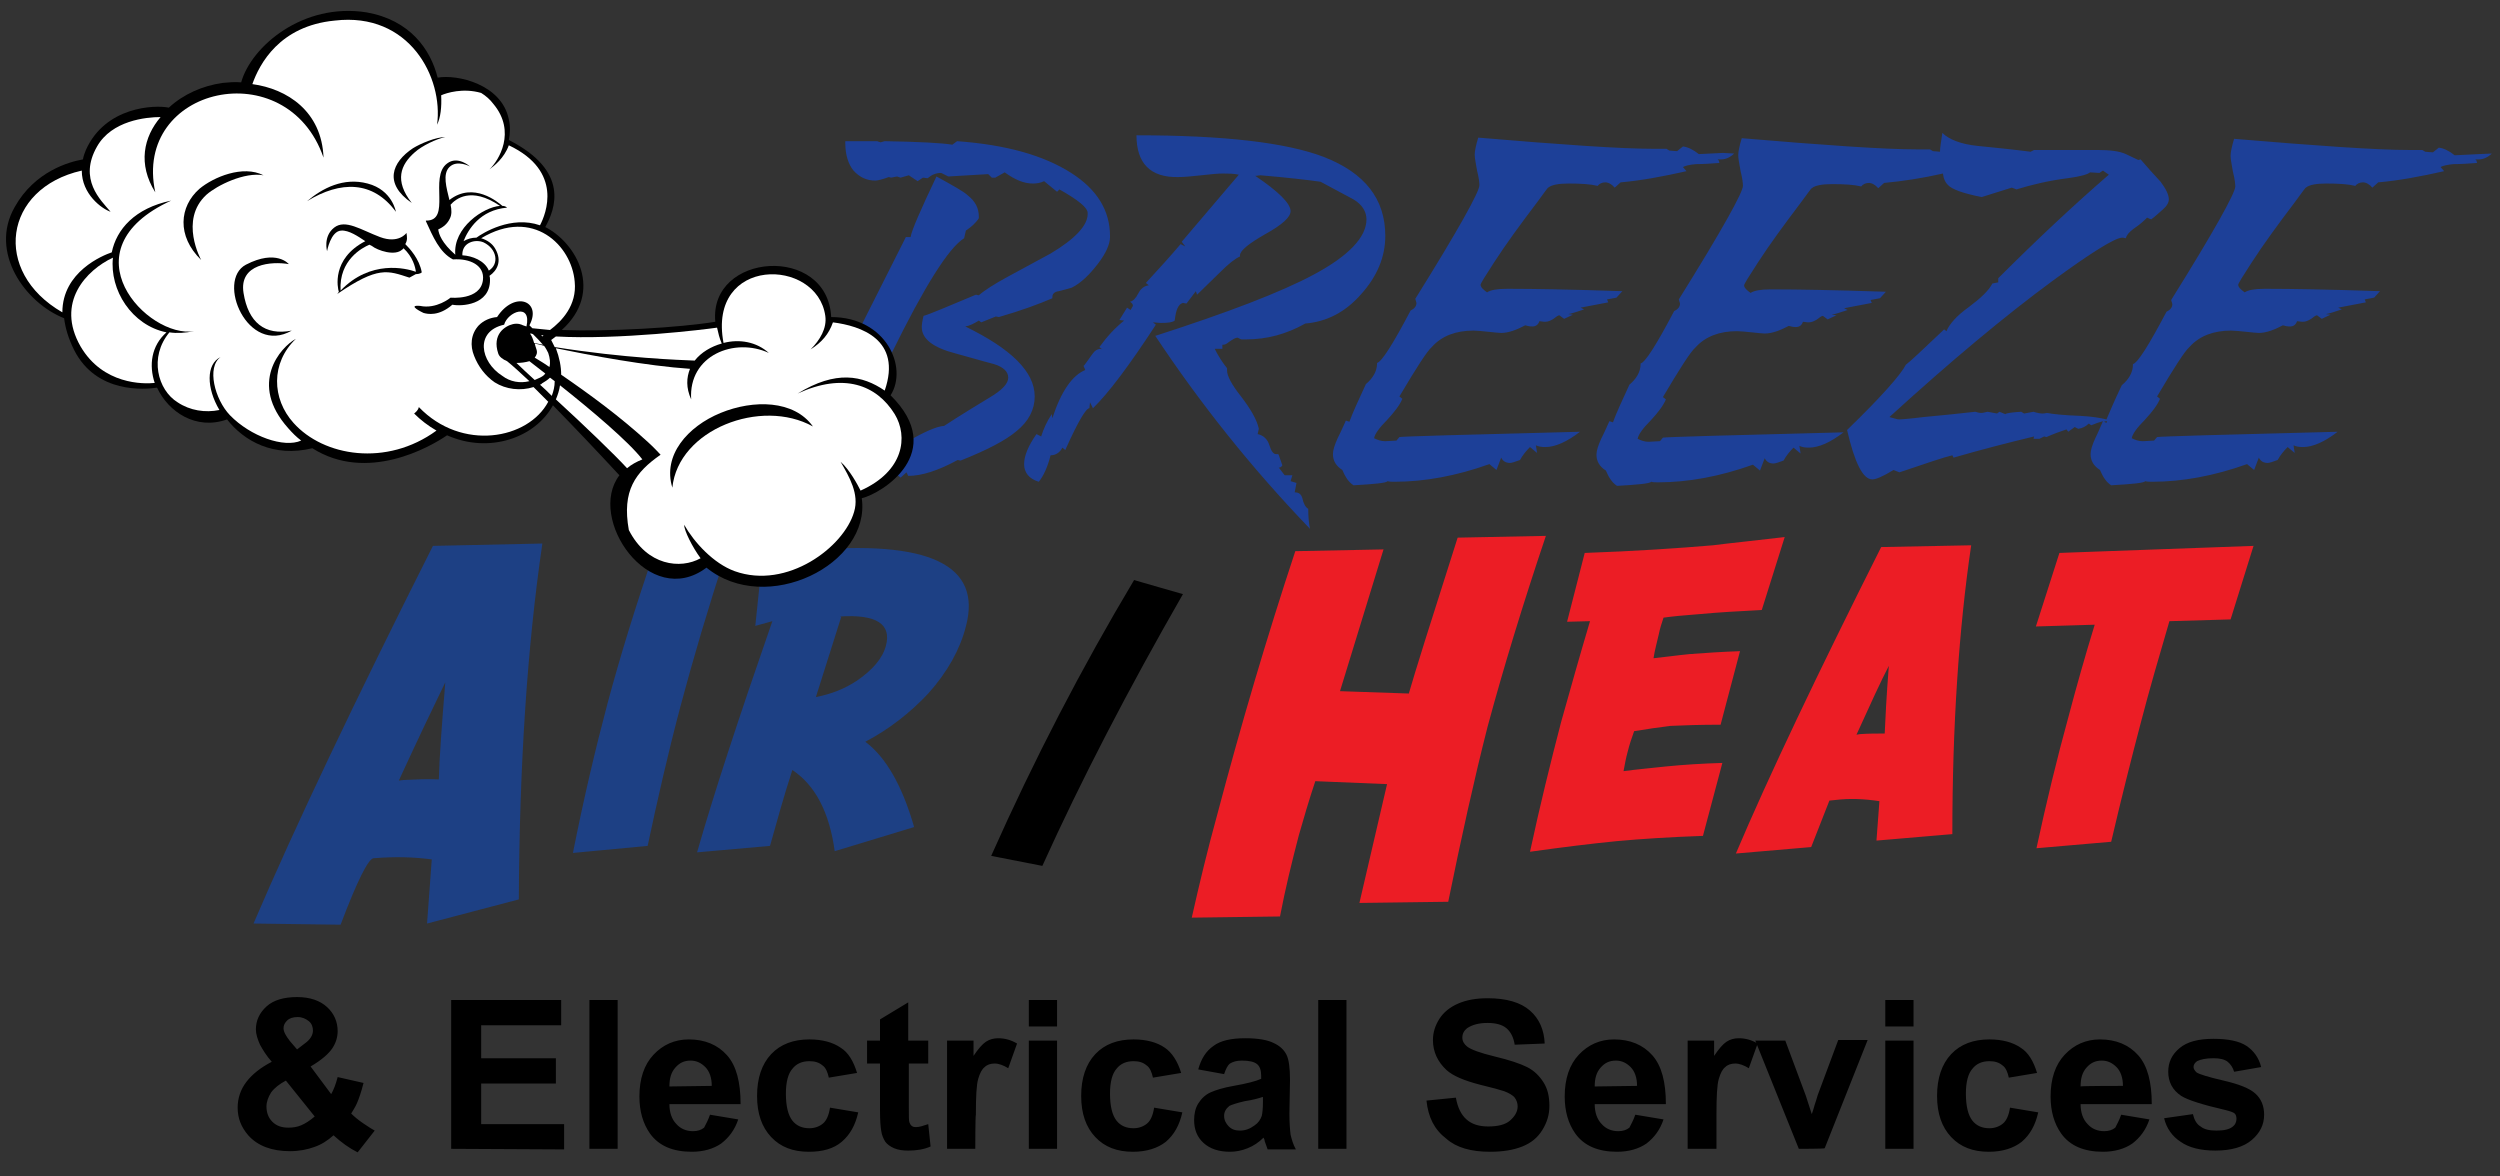
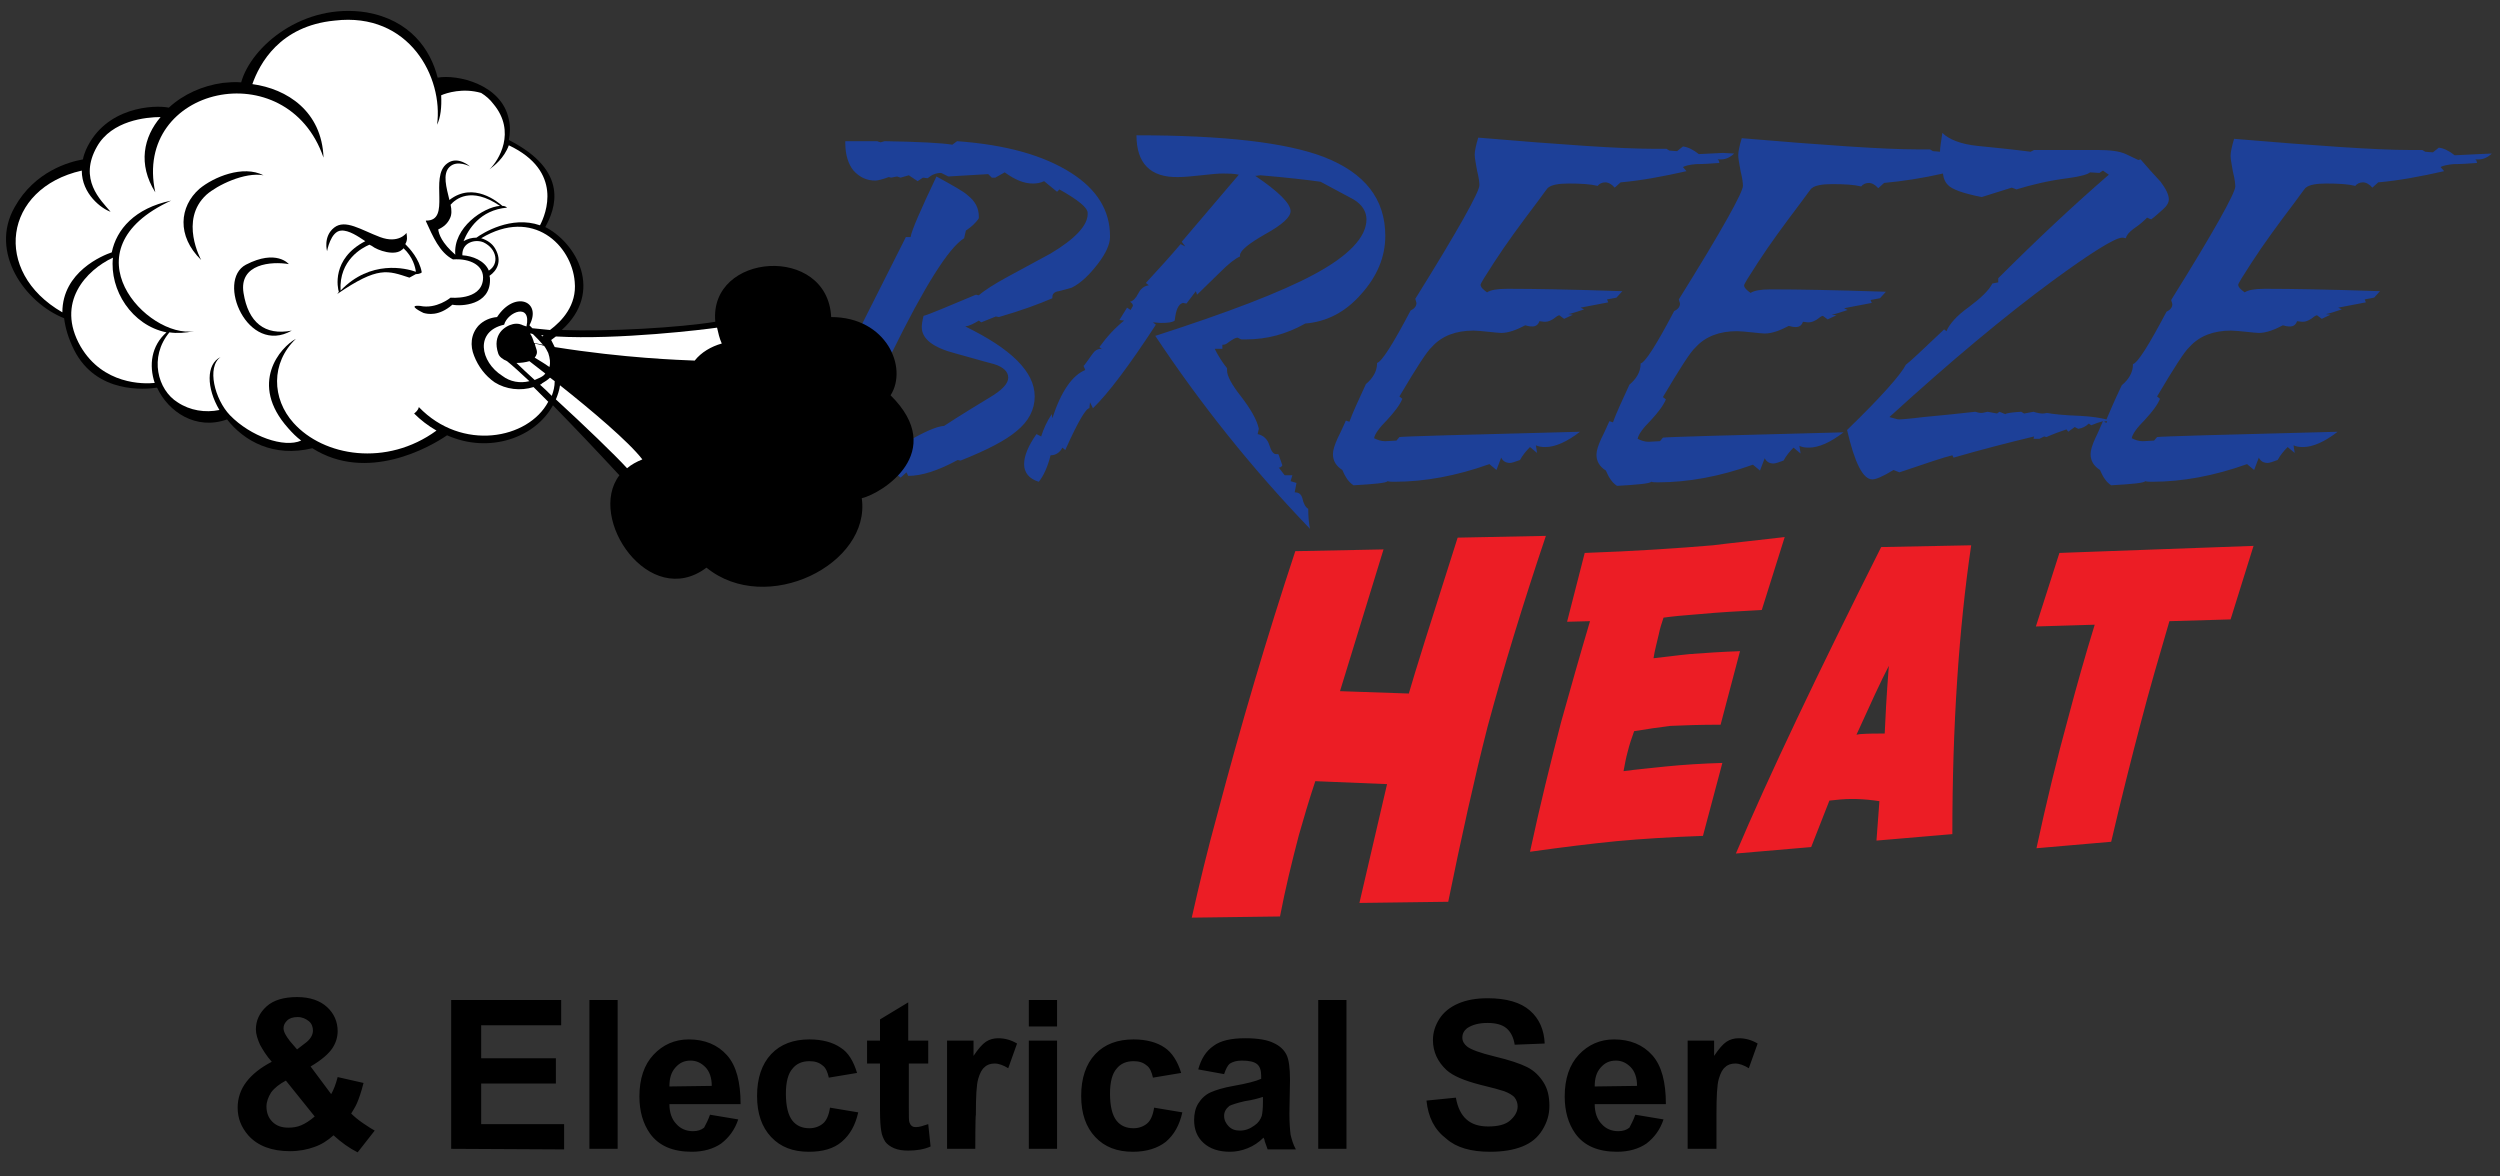
<svg xmlns="http://www.w3.org/2000/svg" version="1.1" id="Layer_1" x="0px" y="0px" viewBox="0 0 425 200" style="enable-background:new 0 0 425 200;" xml:space="preserve">
  <rect x="0" y="0" width="425" height="200" fill="#333333" stroke="none" />
  <style type="text/css">
	.st0{fill-rule:evenodd;clip-rule:evenodd;fill:#1D4098;}
	.st1{fill:#1D4084;}
	.st2{fill:#EC1D25;}
	.st3{fill-rule:evenodd;clip-rule:evenodd;}
	.st4{fill-rule:evenodd;clip-rule:evenodd;fill:#FFFFFF;}
</style>
  <g id="Logo_00000022530110725726230910000005486819754235999413_">
    <path d="M63.7,192.2l-2.9,3.7c-1.4-0.7-2.8-1.7-4.1-2.9c-1,0.9-2.1,1.6-3.3,2c-1.1,0.4-2.5,0.7-4.1,0.7c-3.1,0-5.5-0.9-7.1-2.7   c-1.2-1.4-1.8-2.9-1.8-4.7c0-1.6,0.5-3.1,1.5-4.4c1-1.3,2.4-2.4,4.3-3.4c-0.9-1-1.5-2-2-2.9c-0.4-0.9-0.7-1.8-0.7-2.6   c0-1.5,0.6-2.8,1.8-3.9c1.2-1.1,3-1.6,5.2-1.6c2.2,0,3.9,0.6,5.1,1.7c1.2,1.1,1.8,2.5,1.8,4.1c0,1-0.3,2-0.9,2.9   c-0.6,0.9-1.8,2-3.7,3.1l3.5,4.7c0.4-0.7,0.8-1.7,1.1-2.9l4.4,1c-0.4,1.6-0.8,2.7-1.1,3.4c-0.3,0.7-0.7,1.3-1,1.8   c0.5,0.5,1.2,1.1,2.1,1.7C62.7,191.6,63.3,192,63.7,192.2z M50.5,178.4l1.3-1c1-0.7,1.4-1.5,1.4-2.2c0-0.6-0.2-1.2-0.7-1.6   c-0.5-0.4-1.1-0.7-1.9-0.7c-0.8,0-1.4,0.2-1.8,0.6c-0.4,0.4-0.6,0.8-0.6,1.3c0,0.6,0.4,1.3,1.1,2.2L50.5,178.4z M48.6,183.7   c-1.1,0.6-1.9,1.2-2.5,2c-0.5,0.8-0.8,1.6-0.8,2.4c0,1,0.3,1.9,1,2.6c0.7,0.7,1.6,1,2.7,1c0.8,0,1.5-0.1,2.2-0.4   c0.7-0.3,1.5-0.8,2.3-1.5L48.6,183.7z M76.7,195.3V170h18.7v4.3H81.8v5.6h12.7v4.3H81.8v6.9h14.1v4.3L76.7,195.3z M100.2,170h4.8   v25.3h-4.8V170z M120.7,189.5l4.8,0.8c-0.6,1.8-1.6,3.1-2.9,4.1c-1.3,0.9-3,1.4-5,1.4c-3.2,0-5.6-1-7.1-3.1   c-1.2-1.7-1.8-3.8-1.8-6.3c0-3,0.8-5.4,2.4-7.1c1.6-1.7,3.6-2.6,6-2.6c2.7,0,4.9,0.9,6.5,2.7c1.6,1.8,2.3,4.6,2.3,8.3h-12.1   c0,1.4,0.4,2.6,1.2,3.4c0.7,0.8,1.7,1.2,2.8,1.2c0.8,0,1.4-0.2,1.9-0.6C120,191.1,120.4,190.4,120.7,189.5z M121,184.6   c0-1.4-0.4-2.5-1.1-3.2c-0.7-0.7-1.5-1.1-2.5-1.1c-1.1,0-1.9,0.4-2.6,1.2c-0.7,0.8-1,1.8-1,3.2L121,184.6z M145.7,182.4l-4.8,0.8   c-0.2-0.9-0.5-1.7-1.1-2.1c-0.6-0.5-1.3-0.7-2.2-0.7c-1.2,0-2.2,0.4-2.9,1.3c-0.7,0.8-1.1,2.2-1.1,4.2c0,2.2,0.4,3.7,1.1,4.6   c0.7,0.9,1.7,1.3,2.9,1.3c0.9,0,1.7-0.3,2.3-0.8c0.6-0.5,1-1.4,1.2-2.7l4.8,0.8c-0.5,2.2-1.4,3.8-2.8,5s-3.3,1.7-5.6,1.7   c-2.7,0-4.8-0.8-6.4-2.5c-1.6-1.7-2.4-4-2.4-7c0-3,0.8-5.4,2.4-7.1c1.6-1.7,3.8-2.5,6.5-2.5c2.2,0,4,0.5,5.3,1.4   C144.2,178.9,145.1,180.4,145.7,182.4z M157.8,176.9v3.9h-3.3v7.4c0,1.5,0,2.4,0.1,2.6c0.1,0.2,0.2,0.5,0.4,0.6   c0.2,0.2,0.5,0.2,0.8,0.2c0.5,0,1.1-0.2,2-0.5l0.4,3.8c-1.1,0.5-2.4,0.7-3.8,0.7c-0.9,0-1.7-0.1-2.4-0.4c-0.7-0.3-1.2-0.7-1.5-1.1   c-0.3-0.5-0.6-1.1-0.7-1.9c-0.1-0.6-0.2-1.7-0.2-3.4v-8h-2.2v-3.9h2.2v-3.6l4.8-2.9v6.5C154.5,176.9,157.8,176.9,157.8,176.9z    M165.8,195.3H161v-18.4h4.5v2.6c0.8-1.2,1.5-2,2.1-2.4c0.6-0.4,1.3-0.6,2.1-0.6c1.1,0,2.2,0.3,3.2,0.9l-1.5,4.2   c-0.8-0.5-1.6-0.8-2.3-0.8c-0.7,0-1.3,0.2-1.7,0.6c-0.5,0.4-0.8,1-1.1,2c-0.3,1-0.4,3-0.4,6.1C165.8,189.6,165.8,195.3,165.8,195.3   z M174.9,174.4V170h4.8v4.5H174.9z M174.9,195.3v-18.4h4.8v18.4H174.9z M200.8,182.4l-4.8,0.8c-0.2-0.9-0.5-1.7-1.1-2.1   c-0.6-0.5-1.3-0.7-2.2-0.7c-1.2,0-2.2,0.4-2.9,1.3c-0.7,0.8-1.1,2.2-1.1,4.2c0,2.2,0.4,3.7,1.1,4.6c0.7,0.9,1.7,1.3,2.9,1.3   c0.9,0,1.7-0.3,2.3-0.8c0.6-0.5,1-1.4,1.2-2.7l4.8,0.8c-0.5,2.2-1.4,3.8-2.8,5c-1.4,1.1-3.3,1.7-5.6,1.7c-2.7,0-4.8-0.8-6.4-2.5   c-1.6-1.7-2.4-4-2.4-7c0-3,0.8-5.4,2.4-7.1c1.6-1.7,3.8-2.5,6.5-2.5c2.2,0,4,0.5,5.3,1.4C199.2,178.9,200.2,180.4,200.8,182.4z    M208.1,182.6l-4.4-0.8c0.5-1.8,1.3-3.1,2.6-4c1.2-0.9,3-1.3,5.4-1.3c2.2,0,3.8,0.3,4.8,0.8c1.1,0.5,1.8,1.2,2.2,2   c0.4,0.8,0.6,2.2,0.6,4.3l-0.1,5.7c0,1.6,0.1,2.8,0.2,3.6c0.2,0.8,0.4,1.6,0.9,2.5h-4.8c-0.1-0.3-0.3-0.8-0.5-1.4   c0-0.2-0.1-0.4-0.2-0.6c-0.8,0.8-1.7,1.4-2.7,1.8c-1,0.4-2,0.6-3,0.6c-1.9,0-3.4-0.5-4.5-1.5c-1.1-1-1.6-2.3-1.6-3.9   c0-1,0.2-2,0.7-2.8c0.5-0.8,1.2-1.5,2.1-1.9c0.9-0.4,2.2-0.8,3.9-1.1c2.3-0.4,3.8-0.8,4.7-1.2v-0.5c0-0.9-0.2-1.6-0.7-2   c-0.5-0.4-1.3-0.6-2.6-0.6c-0.9,0-1.5,0.2-2,0.5C208.7,181.1,208.4,181.7,208.1,182.6z M214.6,186.5c-0.6,0.2-1.6,0.5-3,0.7   c-1.3,0.3-2.2,0.6-2.6,0.8c-0.6,0.5-0.9,1-0.9,1.7c0,0.7,0.3,1.3,0.8,1.8c0.5,0.5,1.1,0.7,1.9,0.7c0.9,0,1.7-0.3,2.5-0.9   c0.6-0.4,1-1,1.2-1.6c0.1-0.4,0.2-1.2,0.2-2.4V186.5z M224.1,170h4.8v25.3h-4.8V170z M242.5,187.1l5-0.5c0.3,1.7,0.9,2.9,1.8,3.7   c0.9,0.8,2.1,1.2,3.7,1.2c1.6,0,2.9-0.3,3.7-1c0.8-0.7,1.3-1.5,1.3-2.4c0-0.6-0.2-1.1-0.5-1.5c-0.3-0.4-1-0.8-1.8-1.1   c-0.6-0.2-2-0.6-4.1-1.1c-2.7-0.7-4.6-1.5-5.7-2.5c-1.5-1.4-2.3-3.1-2.3-5.1c0-1.3,0.4-2.5,1.1-3.6c0.7-1.1,1.8-2,3.2-2.6   c1.4-0.6,3-0.9,5-0.9c3.2,0,5.6,0.7,7.2,2.1c1.6,1.4,2.4,3.3,2.5,5.6l-5.1,0.2c-0.2-1.3-0.7-2.2-1.4-2.8c-0.7-0.6-1.8-0.9-3.2-0.9   c-1.5,0-2.6,0.3-3.5,0.9c-0.5,0.4-0.8,0.9-0.8,1.6c0,0.6,0.3,1.1,0.8,1.5c0.6,0.5,2.2,1.1,4.7,1.7c2.5,0.6,4.3,1.2,5.5,1.8   c1.2,0.6,2.1,1.5,2.8,2.6c0.7,1.1,1,2.4,1,4c0,1.5-0.4,2.8-1.2,4.1c-0.8,1.3-1.9,2.2-3.4,2.8c-1.5,0.6-3.3,0.9-5.5,0.9   c-3.2,0-5.7-0.7-7.4-2.2C243.8,192,242.8,189.9,242.5,187.1z M278,189.5l4.8,0.8c-0.6,1.8-1.6,3.1-2.9,4.1c-1.3,0.9-3,1.4-5,1.4   c-3.2,0-5.6-1-7.1-3.1c-1.2-1.7-1.8-3.8-1.8-6.3c0-3,0.8-5.4,2.4-7.1c1.6-1.7,3.6-2.6,6-2.6c2.7,0,4.9,0.9,6.5,2.7   c1.6,1.8,2.3,4.6,2.3,8.3h-12.1c0,1.4,0.4,2.6,1.2,3.4c0.7,0.8,1.7,1.2,2.8,1.2c0.8,0,1.4-0.2,1.9-0.6   C277.3,191.1,277.7,190.4,278,189.5z M278.3,184.6c0-1.4-0.4-2.5-1.1-3.2c-0.7-0.7-1.5-1.1-2.5-1.1c-1.1,0-1.9,0.4-2.6,1.2   c-0.7,0.8-1,1.8-1,3.2L278.3,184.6z M291.7,195.3h-4.8v-18.4h4.5v2.6c0.8-1.2,1.5-2,2.1-2.4c0.6-0.4,1.3-0.6,2.1-0.6   c1.1,0,2.2,0.3,3.2,0.9l-1.5,4.2c-0.8-0.5-1.6-0.8-2.3-0.8c-0.7,0-1.3,0.2-1.7,0.6c-0.5,0.4-0.8,1-1.1,2c-0.3,1-0.4,3-0.4,6.1   V195.3z" />
-     <path d="M305.8,195.3l-7.4-18.4h5.1l3.5,9.4l1,3.1c0.3-0.8,0.4-1.3,0.5-1.6c0.2-0.5,0.3-1,0.5-1.6l3.5-9.4h5l-7.3,18.4   C310.2,195.3,305.8,195.3,305.8,195.3z M320.5,174.4V170h4.8v4.5H320.5z M320.5,195.3v-18.4h4.8v18.4H320.5z M346.3,182.4l-4.8,0.8   c-0.2-0.9-0.5-1.7-1.1-2.1c-0.6-0.5-1.3-0.7-2.2-0.7c-1.2,0-2.2,0.4-2.9,1.3c-0.7,0.8-1.1,2.2-1.1,4.2c0,2.2,0.4,3.7,1.1,4.6   c0.7,0.9,1.7,1.3,2.9,1.3c0.9,0,1.7-0.3,2.3-0.8c0.6-0.5,1-1.4,1.2-2.7l4.8,0.8c-0.5,2.2-1.4,3.8-2.8,5c-1.4,1.1-3.3,1.7-5.6,1.7   c-2.7,0-4.8-0.8-6.4-2.5c-1.6-1.7-2.4-4-2.4-7c0-3,0.8-5.4,2.4-7.1c1.6-1.7,3.8-2.5,6.5-2.5c2.2,0,4,0.5,5.3,1.4   C344.8,178.9,345.7,180.4,346.3,182.4z M360.6,189.5l4.8,0.8c-0.6,1.8-1.6,3.1-2.9,4.1c-1.3,0.9-3,1.4-5,1.4c-3.2,0-5.6-1-7.1-3.1   c-1.2-1.7-1.8-3.8-1.8-6.3c0-3,0.8-5.4,2.4-7.1c1.6-1.7,3.6-2.6,6-2.6c2.7,0,4.9,0.9,6.5,2.7c1.6,1.8,2.3,4.6,2.3,8.3h-12.1   c0,1.4,0.4,2.6,1.2,3.4c0.7,0.8,1.7,1.2,2.8,1.2c0.8,0,1.4-0.2,1.9-0.6C359.9,191.1,360.3,190.4,360.6,189.5z M360.9,184.6   c0-1.4-0.4-2.5-1.1-3.2c-0.7-0.7-1.5-1.1-2.5-1.1c-1.1,0-1.9,0.4-2.6,1.2c-0.7,0.8-1,1.8-1,3.2   C353.6,184.6,360.9,184.6,360.9,184.6z M367.9,190.1l4.9-0.7c0.2,0.9,0.6,1.7,1.3,2.1c0.6,0.5,1.5,0.7,2.7,0.7   c1.3,0,2.2-0.2,2.8-0.7c0.4-0.3,0.6-0.8,0.6-1.3c0-0.4-0.1-0.7-0.3-0.9c-0.2-0.2-0.8-0.4-1.6-0.6c-3.9-0.9-6.4-1.7-7.5-2.4   c-1.5-1-2.2-2.4-2.2-4.1c0-1.6,0.6-2.9,1.9-4c1.3-1.1,3.2-1.6,5.8-1.6c2.5,0,4.4,0.4,5.6,1.2c1.2,0.8,2.1,2,2.5,3.6l-4.6,0.8   c-0.2-0.7-0.6-1.3-1.1-1.7c-0.5-0.4-1.3-0.6-2.4-0.6c-1.3,0-2.2,0.2-2.8,0.5c-0.4,0.3-0.6,0.6-0.6,1c0,0.3,0.2,0.6,0.5,0.9   c0.4,0.3,2,0.8,4.6,1.4c2.6,0.6,4.4,1.3,5.4,2.2c1,0.9,1.5,2.1,1.5,3.6c0,1.7-0.7,3.1-2.1,4.3c-1.4,1.2-3.5,1.8-6.2,1.8   c-2.5,0-4.5-0.5-5.9-1.5C369.3,193.2,368.3,191.8,367.9,190.1L367.9,190.1z" />
    <path class="st0" d="M188.7,40.1v0.2c0,1.2-0.7,2.8-2.1,4.6c-1.4,1.8-2.8,3.2-4.4,4c-0.3,0.1-1,0.3-2.2,0.6c-0.8,0.1-1.1,0.5-1.1,1   v0.2c-2.3,1-5.3,2.1-9.1,3.2l-0.5-0.1l-2.5,1l-0.4-0.3c-0.8,0.5-1.6,0.9-2.3,1c7.8,3.8,11.8,7.7,11.8,11.9c0,2.2-1,4.2-3.1,5.9   c-1.9,1.6-5,3.2-9.5,5l-0.5-0.1c-3.3,1.8-6.1,2.7-8.4,2.7l-0.3-0.6l-1,0.9l-1.1-0.9l-1.3,1.2l-1.5-0.7h-0.2c0.2,0-2,0.6-6.5,1.8   l-0.6-0.6c-0.8,0.4-1.8,0.6-3.1,0.6c-1,0-2.5-0.5-4.6-1.6l0.8-0.8l-0.3-0.4c2.1-4.4,4.3-8.8,6.5-13.1l-0.2-0.6l13-25.8h0.8   c0.2-1.2,1.7-4.6,4.4-10.3c2.9,1.6,4.7,2.6,5.3,3.2c1.3,1,1.9,2.2,1.9,3.6v0.3c-0.5,0.8-1.3,1.5-2.2,2.1l-0.3,1.3   c-2.6,1.6-6.7,8.1-12.3,19.5c-0.9,0-1.4,0.5-1.4,1.3l0.1,0.6c-0.6,0.6-1.3,1.7-2,3.1l0.2,0.6l-1.9,2.1c-0.3,0.7-0.9,1.6-1.9,2.6   c-1,1.1-1.6,1.9-1.8,2.6l0.2,0.7c-0.9,0.4-1.8,1.4-2.6,2.8c-0.9,1.6-1.7,2.7-2.3,3.2c0.7,0.2,1.2,0.4,1.5,0.4   c0.3,0,0.8-0.2,1.4-0.6c0.6-0.4,1.1-0.6,1.5-0.6l0.2,0.1l0.9-0.4l0.6,0.1l1.1-0.7c1.3-0.2,2.4-0.7,3.5-1.4l0.6,0.3l3.7-1.9l0.8,0.3   c3-1.7,5.1-2.7,6.5-2.8c0.3-0.2,2.9-1.9,7.7-4.8c2.2-1.3,3.2-2.4,3.2-3.4c0-1-0.8-1.8-2.4-2.3c-0.1,0-2.2-0.6-6.5-1.8   c-3.9-1-5.8-2.5-5.8-4.5c0-0.4,0.1-1.1,0.3-1.9c1.1-0.3,4.1-1.6,8.9-3.6l0.5,0.1c0.9-0.8,2.6-1.9,5-3.2c3.7-2,6.1-3.3,7.2-3.9   c4.2-2.5,6.3-4.8,6.3-6.7v-0.2c0-0.9-1.6-2.2-4.8-4l-0.4,0.4l-2.2-1.8c-0.6,0.3-1.3,0.4-1.9,0.4c-1.5,0-3-0.6-4.8-1.9l-1.6,0.9   h-0.6l-0.6-0.6l-6.8,0.4l-1.2-0.6c-0.9,0-1.6,0.3-2.3,0.9l-0.8-0.1l-0.9,0.6l-1.5-1l-1.4,0.4l-0.6-0.2l-1,0.2l-0.4-0.1   c-1.1,0.4-1.9,0.6-2.3,0.6c-1.5,0-2.7-0.6-3.7-1.7c-0.9-1.1-1.4-2.7-1.4-4.7V24h5.4l0.6,0.2l0.7-0.2c5.8,0.1,9.7,0.3,11.5,0.6   l0.8-0.6c8.3,0.6,14.7,2.4,19.4,5.4C186.5,32.2,188.7,35.8,188.7,40.1z M423.6,26.1c-0.6,0.6-1.4,1-2.2,1h-0.6l0.2,0.2l0.1,0.4   c-1.3,0.1-2.7,0.2-4,0.2c-1.1,0.1-1.9,0.3-2.2,0.5l0.6,0.7c-4,0.9-7.7,1.6-11.2,1.9l-1,0.9c-0.5-0.6-1.1-0.9-1.6-0.9   c-0.5,0-1,0.2-1.3,0.6c-1.2-0.3-2.8-0.4-4.9-0.4c-1.7,0-2.9,0.2-3.5,0.7c-0.1,0-0.7,0.9-1.9,2.5c-2.8,3.7-5.3,7.1-7.3,10.2   c-1.5,2.3-2.3,3.6-2.3,3.8c0,0.4,0.4,0.8,1.1,1.3c0.6-0.4,1.7-0.6,3.3-0.6h0.9c3.6,0,9.9,0.1,18.8,0.4l-1,1.1l-1.6,0.3l0.2,0.5   l-4.7,0.9l0.6,0.3c-1.2,0.4-2.1,0.7-2.7,0.8l0.8,0.1l-1.5,0.7l-0.8-0.6c-0.2,0-0.5,0.2-1,0.6c-0.5,0.3-0.9,0.5-1.4,0.5h-0.2   l-0.8-0.1c-0.2,0.6-0.6,0.9-1.2,0.9c-0.5,0-0.9-0.1-1.2-0.2c-1.5,0.8-2.9,1.3-4.1,1.3c-0.4,0-1.2-0.1-2.2-0.2   c-1-0.1-1.9-0.2-2.5-0.2c-3,0-5.4,0.9-7.1,2.8c-0.8,0.7-2.6,3.5-5.5,8.4l0.5,0.4c-0.4,1-1.3,2.2-2.6,3.6c-1.3,1.3-2.1,2.4-2.2,3.1   c0.6,0.3,1.2,0.5,1.8,0.5h0.2l1.8-0.1l0.5-0.6c0.5-0.1,10.7-0.4,30.7-0.9c-2.2,1.7-4.2,2.6-5.9,2.6c-0.7,0-1.2-0.1-1.6-0.3l0.2,1.3   l-1.2-1c-0.6,0.6-1.2,1.3-1.7,2.2c-0.8,0.3-1.4,0.5-1.7,0.5c-0.7,0-1.2-0.3-1.5-0.9l-0.8,2.1l-1.2-1c-5.6,2-11,3-16.1,3   c-0.5,0-0.9,0-1.2-0.1c-0.2,0.3-2.2,0.5-5.8,0.7c-0.8-0.5-1.4-1.4-1.9-2.6c-1.1-0.7-1.6-1.6-1.6-2.7c0-0.7,0.3-1.6,0.8-2.7   c0.5-1,0.9-2,1.3-2.9c-0.7,0.2-1.3,0.4-2,0.7l-0.4-0.3c-0.5,0.5-1.1,0.8-1.8,0.9l-0.6-0.3l-1.1,0.8l-0.3-0.4   c-1.2,0.4-2.3,0.8-3.4,1.3l-0.4-0.1l-0.8,0.4h-1l0.1-0.4c-4.6,1.1-9.2,2.3-13.7,3.6l-0.2-0.4c-1.3,0.3-4.3,1.3-9,2.9l-1-0.4   c-1.8,1.1-3,1.6-3.6,1.6c-1.6,0-3-2.8-4.3-8.4c5.9-5.7,9.2-9.5,10-11.1c0.7-0.5,2.8-2.5,6.5-6l0.4,0.3c0.5-1.2,1.7-2.6,3.8-4.1   c2-1.5,3.4-2.8,4-4l1-0.2v-0.7c6.6-6.6,12.8-12.4,18.8-17.6l-1-0.7l-0.6,0.4l-1.6-0.1c-0.3,0.3-1.5,0.7-3.8,1   c-3.2,0.4-6.1,1.1-8.7,1.9l-0.8-0.3l-5.1,1.6c-3.1-0.6-5.1-1.3-5.8-2.1c-0.4-0.4-0.7-1-0.8-1.9c-3.5,0.8-6.8,1.3-10,1.6l-1,0.9   c-0.5-0.6-1.1-0.9-1.6-0.9s-1,0.2-1.3,0.6c-1.2-0.3-2.8-0.4-4.9-0.4c-1.7,0-2.9,0.2-3.5,0.7c-0.1,0-0.7,0.9-1.9,2.5   c-2.8,3.7-5.3,7.1-7.3,10.2c-1.5,2.3-2.3,3.6-2.3,3.8c0,0.4,0.4,0.8,1.1,1.3c0.6-0.4,1.7-0.6,3.3-0.6h0.9c3.6,0,9.9,0.1,18.8,0.4   l-1,1.1l-1.6,0.3l0.2,0.5l-4.7,0.9l0.6,0.3c-1.2,0.4-2.1,0.7-2.7,0.8l0.8,0.1l-1.5,0.7l-0.8-0.6c-0.2,0-0.5,0.2-1,0.6   c-0.5,0.3-0.9,0.5-1.4,0.5h-0.2l-0.8-0.1c-0.2,0.6-0.6,0.9-1.2,0.9c-0.5,0-0.9-0.1-1.2-0.2c-1.5,0.8-2.9,1.3-4.1,1.3   c-0.4,0-1.2-0.1-2.2-0.2c-1-0.1-1.9-0.2-2.5-0.2c-3,0-5.4,0.9-7.1,2.8c-0.8,0.7-2.6,3.5-5.5,8.4l0.5,0.4c-0.4,1-1.3,2.2-2.6,3.6   c-1.3,1.3-2.1,2.4-2.2,3.1c0.6,0.3,1.2,0.5,1.8,0.5h0.2l1.8-0.1l0.5-0.6c0.5-0.1,10.7-0.4,30.7-0.9c-2.2,1.7-4.2,2.6-5.9,2.6   c-0.7,0-1.2-0.1-1.6-0.3l0.2,1.3l-1.2-1c-0.6,0.6-1.2,1.3-1.7,2.2c-0.8,0.3-1.4,0.5-1.7,0.5c-0.7,0-1.2-0.3-1.5-0.9l-0.8,2.1   l-1.2-1c-5.6,2-11,3-16.1,3c-0.5,0-0.9,0-1.2-0.1c-0.2,0.3-2.2,0.5-5.8,0.7c-0.8-0.5-1.4-1.4-1.9-2.6c-1.1-0.7-1.6-1.6-1.6-2.7   c0-0.7,0.3-1.6,0.8-2.7c0.8-1.6,1.2-2.6,1.4-3l0.6,0.2c0.5-1.4,1.5-3.6,2.8-6.4c1.2-1,1.9-2.2,1.9-3.5v-0.1   c0.8-0.2,2.7-3.2,5.7-8.9c0.6-0.3,1-0.7,1-1.3l-0.2-0.7c7.3-11.7,10.9-18.2,10.9-19.3c0-0.5-0.1-1.3-0.4-2.5   c-0.2-1.2-0.4-2.1-0.4-2.7c0-0.6,0.2-1.6,0.6-2.9c14.2,1.2,24.2,1.9,29.8,1.9h2.2l0.5,0.3l1.2,0.1c0-0.7,0.2-1.8,0.4-3.2   c1.1,1.1,3.1,1.9,5.9,2.2c3,0.3,6,0.6,9.1,1l0.6-0.3h10.7c2.2,0,3.8,0.2,4.9,0.7l2.1,1l0.4-0.1c1.1,1.3,2.2,2.5,3.4,3.8   c0.9,1.2,1.4,2.2,1.4,3c0,0.5-0.3,1.1-1,1.7c-0.7,0.6-1.3,1.2-2,1.7L365,37c-0.4,0.4-1.1,1.1-2.3,1.9c-0.8,0.6-1.2,1.1-1.3,1.6   l-0.5-0.1h-0.1c-1.2,0-5.1,2.4-11.8,7.3c-8.3,6.1-17.6,13.9-27.8,23.2c0.8,0.2,1.3,0.4,1.6,0.4c0.4,0,1.8-0.1,4.2-0.4   c3.2-0.3,6.2-0.6,8.8-0.9c0.3,0.1,0.7,0.2,1,0.2c0.3,0,0.6-0.1,1.1-0.2l1.6,0.3l0.4-0.3l1,0.4c0.3-0.2,1.2-0.3,2.7-0.4l0.5,0.3   l1.6-0.3c0.6,0.2,1.2,0.3,1.5,0.3c0.1,0,0.4,0,0.8-0.1c1,0.2,2.9,0.4,5.7,0.5c1.8,0.1,3.2,0.3,4.4,0.6c0.6-1.4,1.4-3.3,2.6-5.8   c1.2-1,1.9-2.2,1.9-3.5v-0.1c0.8-0.2,2.7-3.2,5.7-8.9c0.6-0.3,1-0.7,1-1.3l-0.2-0.7c7.3-11.7,10.9-18.2,10.9-19.3   c0-0.5-0.1-1.3-0.4-2.5c-0.2-1.2-0.4-2.1-0.4-2.7c0-0.6,0.2-1.6,0.6-2.9c14.2,1.2,24.2,1.9,29.8,1.9h2.2l0.5,0.3l1.3,0.1l1-0.8   c0.8,0.1,1.7,0.5,2.7,1.3l4.1-0.2L423.6,26.1L423.6,26.1z M357.7,71.7l0.4,0.2l0.1-0.3C358.1,71.6,357.9,71.6,357.7,71.7z    M294.8,26.1c-0.6,0.6-1.4,1-2.2,1h-0.6l0.2,0.2l0.1,0.4c-1.3,0.1-2.7,0.2-4,0.2c-1.1,0.1-1.9,0.3-2.2,0.5l0.6,0.7   c-4,0.9-7.7,1.6-11.2,1.9l-1,0.9c-0.5-0.6-1.1-0.9-1.6-0.9c-0.5,0-1,0.2-1.3,0.6c-1.2-0.3-2.8-0.4-4.9-0.4c-1.7,0-2.9,0.2-3.5,0.7   c-0.1,0-0.7,0.9-1.9,2.5c-2.8,3.7-5.3,7.1-7.3,10.2c-1.5,2.3-2.3,3.6-2.3,3.8c0,0.4,0.4,0.8,1.1,1.3c0.6-0.4,1.7-0.6,3.3-0.6h0.9   c3.6,0,9.9,0.1,18.8,0.4l-1,1.1l-1.6,0.3l0.2,0.5l-4.7,0.9l0.6,0.3c-1.2,0.4-2.1,0.7-2.7,0.8l0.8,0.1l-1.5,0.7l-0.8-0.6   c-0.2,0-0.5,0.2-1,0.6c-0.5,0.3-0.9,0.5-1.4,0.5h-0.2l-0.8-0.1c-0.2,0.6-0.6,0.9-1.2,0.9c-0.5,0-0.9-0.1-1.2-0.2   c-1.5,0.8-2.9,1.3-4.1,1.3c-0.4,0-1.2-0.1-2.2-0.2c-1-0.1-1.9-0.2-2.5-0.2c-3,0-5.4,0.9-7.1,2.8c-0.8,0.7-2.6,3.5-5.5,8.4l0.5,0.4   c-0.4,1-1.3,2.2-2.6,3.6c-1.3,1.3-2.1,2.4-2.2,3.1c0.6,0.3,1.2,0.5,1.8,0.5h0.2l1.8-0.1l0.5-0.6c0.5-0.1,10.7-0.4,30.7-0.9   c-2.2,1.7-4.2,2.6-5.9,2.6c-0.7,0-1.2-0.1-1.6-0.3l0.2,1.3l-1.2-1c-0.6,0.6-1.2,1.3-1.7,2.2c-0.8,0.3-1.4,0.5-1.7,0.5   c-0.7,0-1.2-0.3-1.5-0.9l-0.8,2.1l-1.2-1c-5.6,2-11,3-16.1,3c-0.5,0-0.9,0-1.2-0.1c-0.2,0.3-2.2,0.5-5.8,0.7   c-0.8-0.5-1.4-1.4-1.9-2.6c-1.1-0.7-1.6-1.6-1.6-2.7c0-0.7,0.3-1.6,0.8-2.7c0.8-1.6,1.2-2.6,1.4-3l0.6,0.2c0.5-1.4,1.5-3.6,2.8-6.4   c1.2-1,1.9-2.2,1.9-3.5v-0.1c0.8-0.2,2.7-3.2,5.7-8.9c0.6-0.3,1-0.7,1-1.3l-0.2-0.7c7.3-11.7,10.9-18.2,10.9-19.3   c0-0.5-0.1-1.3-0.4-2.5c-0.2-1.2-0.4-2.1-0.4-2.7c0-0.6,0.2-1.6,0.6-2.9c14.2,1.2,24.2,1.9,29.8,1.9h2.2l0.5,0.3l1.3,0.1l1-0.8   c0.8,0.1,1.7,0.5,2.7,1.3l4.1-0.2L294.8,26.1L294.8,26.1z M193.2,23c14.7,0,25.4,1.2,31.9,3.7c6.9,2.7,10.4,7.1,10.4,13.4   c0,3.6-1.4,6.9-4.1,9.9c-2.7,3.1-5.9,4.7-9.5,5c-3.2,1.8-6.5,2.7-10.1,2.7H211l-0.6-0.3c-0.4,0-0.8,0.3-1.3,0.6   c-0.5,0.4-0.8,0.6-1.1,0.6h-0.2v0.7h-1.3c0.6,1.2,1.3,2.3,2.1,3.3v0.4c0,0.9,0.8,2.4,2.3,4.3c1.7,2.2,2.8,4.1,3.1,5.6l-0.2,0.9   c1,0.2,1.7,0.9,2,1.9c0.3,1,0.7,1.5,1.1,1.5h0.4c0.1,0.1,0.3,0.8,0.7,1.9c-0.1,0.2-0.3,0.4-0.6,0.4l1,1.3h1.3l-0.3,1l1,0.3   l-0.3,1.6c0.7,0,1.1,0.3,1.3,1c0.2,0.9,0.5,1.5,1,1.8c0,1.3,0.1,2.4,0.3,3.4c-10.1-10.5-18.8-21.5-26.3-32.8   c12.4-4,21.3-7.4,26.9-10.4c6-3.2,9-6.4,9-9.4c0-1.3-0.7-2.5-2.2-3.4c-1.9-1-3.7-2-5.6-3c-2.1-0.3-5.5-0.7-10.2-1.1l-0.9,0.1   c4,2.7,6,4.7,6,6c0,1-1.4,2.3-4.3,3.9c-2.8,1.6-4.3,2.8-4.3,3.6v0.2c-0.9,0.4-2,1.3-3.3,2.6l-4,3.9l-0.2-0.6l-1.6,2.1l-0.6-0.1   c-0.8,0.2-1.2,1.2-1.4,3c-0.4,0.3-1.1,0.4-2.3,0.4c0.1,0-0.4,0-1.4-0.1l0.5,0.4c-4.5,6.9-8.1,11.7-10.7,14.2l-0.5-1l-0.1,1   c-0.6,0-2,2.4-4.1,7.1l-0.5-0.4c-0.4,0.8-1.1,1.3-2,1.3c-0.5,2-1.2,3.5-2,4.5c-1.7-0.5-2.5-1.6-2.5-3c0-1.4,0.7-3.1,2.1-5.1   l0.8,0.4c0.4-1.3,1-2.6,1.8-3.8l0.1,0.7c1.5-4.6,3.4-7.3,5.6-8.2l-0.3-0.7c0.2-0.1,0.6-0.8,1.5-2c0.4-0.6,0.9-0.9,1.5-0.9l0.2,0.1   l-0.5-0.4c1.3-1.8,2.7-3.3,4.2-4.5l-0.8-0.1l1.3-2.1l0.6,0.4l0.4-0.7c0-0.3-0.2-0.5-0.5-0.7c0.5-0.1,1-0.6,1.4-1.4   c0.4-0.8,1-1.3,1.8-1.4l-0.5-0.4c2.3-2.5,4.3-4.7,5.9-6.6l0.8,0.4l-0.6-0.8l9.7-11.4c-0.9-0.2-1.8-0.2-2.7-0.2   c-0.8,0-2,0.1-3.7,0.3c-1.7,0.2-3,0.3-3.9,0.3C195.6,30.2,193.2,27.8,193.2,23z" />
-     <path class="st1" d="M88.2,152.9l-15.6,4.1l0.8-10.9c-3-0.4-6.2-0.5-9.9-0.2c-0.9,0.1-2.8,3.9-5.6,11.3L43.1,157   c7.1-16.6,17.3-38,30.5-64.2l18.6-0.4C89.6,110.2,88.3,130.3,88.2,152.9z M74.6,132.5c0.1-3.7,0.5-9.2,1.1-16.5   c-1.8,3.7-4.5,9.3-7.9,16.7l0.8-0.1C70.7,132.5,72.7,132.4,74.6,132.5z M123.6,93.5c-3.2,9.8-5.8,18.6-7.9,26.5   c-2.1,7.9-3.9,15.8-5.6,23.8L97.4,145c1.8-9.1,3.8-17.6,5.9-25.5c2.1-7.8,4.7-16.3,7.9-25.6L123.6,93.5z M155.4,140.6l-13.5,4.1   c-0.9-6.6-3.3-11.2-7.2-13.8c-1.4,4.3-2.6,8.6-3.8,12.9l-12.4,1.1c2.8-9.8,7.1-22.9,12.8-39.3l-2.9,0.8l1.2-11.5   c3-0.8,5.5-1.2,7.3-1.3c21-1.9,30.1,2.4,27.3,12.9c-1,3.9-3.1,7.7-6.4,11.4c-3.1,3.3-6.7,6.1-10.7,8.2   C150.6,128.7,153.4,133.6,155.4,140.6z M150.6,109.8c1-3.7-1.6-5.4-7.8-5l0.2,0.1l-4.3,13.6c2.6-0.5,4.9-1.4,7-2.8   C148.3,113.9,150,112,150.6,109.8z" />
-     <path d="M201.1,101c-9.3,16.2-17.3,31.6-23.9,46.2l-8.7-1.7c7.3-16.4,15.4-32,24.3-46.9C192.7,98.6,201.1,101,201.1,101z" />
    <path class="st2" d="M246.2,153.3l-15.1,0.2l4.7-20.2l-12.2-0.5c-1.1,3.3-2,6.4-2.8,9.2c-1.2,4.6-2.3,9.1-3.2,13.8l-15,0.2   c1.3-5.8,2.7-11.6,4.3-17.4c4.1-15.5,8.5-30.4,13.3-44.9l15-0.3l-7.4,24.1l11.7,0.4c1-3.5,3.8-12.4,8.3-26.5l15-0.3   c-3.9,11.6-7.2,22.4-9.9,32.4C250.6,132.5,248.4,142.5,246.2,153.3z M303.4,91.3l-3.9,12.4c-3.9,0.2-7.4,0.4-10.6,0.7   c-2.7,0.2-4.7,0.4-6.1,0.6c-0.3,0.9-0.6,1.8-0.8,2.8c-0.3,1.4-0.7,2.7-0.9,4.1c2-0.2,4-0.5,6.1-0.7c2.7-0.2,5.5-0.4,8.6-0.5   l-3.3,12.5c-3.4,0-6.3,0.1-8.5,0.2c-1.7,0.2-3.8,0.5-6.2,0.9c-0.4,1.1-0.8,2.3-1.1,3.5c-0.3,1.1-0.5,2.2-0.7,3.3   c2.1-0.3,4.5-0.5,7.2-0.8c3-0.3,6.2-0.5,9.6-0.6l-3.3,12.4c-5.6,0.2-10.4,0.5-14.7,0.9c-4.1,0.4-9,1-14.7,1.8   c1.7-7.9,3.5-15.2,5.3-22.1c1.6-5.7,3.2-11.4,4.9-17.1l-3.9,0.1l3-11.7c8.6-0.3,15.9-0.8,21.8-1.3   C294.3,92.3,298.4,91.9,303.4,91.3z M331.9,141.8l-12.9,1.1l0.5-6.7c-2.6-0.4-5.1-0.5-7.5-0.2l-1,0.1l-3.1,7.9l-12.8,1.1   c5.6-13.2,13.9-30.6,24.7-52.1l15.3-0.3C333,107,331.9,123.4,331.9,141.8z M320.4,124.7c0.1-2.5,0.3-6.3,0.7-11.5   c-1.3,2.5-3.1,6.4-5.5,11.7l0.6-0.1C317.6,124.7,319,124.7,320.4,124.7z M383.1,92.8l-3.9,12.5l-10.4,0.3   c-1.7,5.8-3.4,11.6-4.9,17.4c-1.5,5.7-3.2,12.4-5,20.1l-12.7,1.1c1.7-7.9,3.5-15.3,5.4-22.2c1.4-5.3,2.9-10.6,4.5-15.8l-10,0.3   l4-12.5C350,94,383.1,92.8,383.1,92.8z" />
    <path class="st3" d="M10.9,54.1c0.2,1.6,0.7,3.4,1.7,5.4c3.8,7.5,12.1,6.7,14.1,6.4c1.9,4.1,6.6,7.3,11.9,5.4   c2.9,3.7,7.9,6.5,14.5,4.9c9.3,5.9,20-0.2,22.9-2.2c7.2,3.2,15,0.4,18-5.1c3.8,3.9,7.6,7.9,11.3,11.9c-5.6,7.3,5.1,23,14.8,15.7   c10.2,8.3,28-0.6,26.4-11.8c3.4-0.8,14.7-7.8,4.9-17.5c3-4.7-0.7-13.3-10.1-13.3c-0.6-12.4-20.8-11-19.7,0.8   c-6.1,1-18.2,1.7-26.1,1.4c7.2-6.5,2.5-14.8-2.8-17.5c1.7-3.1,4.2-9.5-6.2-14.8c0.2-1,0.3-2.2,0-3.5c-1.2-6-8.8-7.7-12.1-7.1   c-1.2-4.8-4.7-9.8-12.1-11.1C51.5,0.4,42.7,7.9,41,14c-1.1-0.1-2.1,0-3.2,0.1c-3.4,0.5-6.6,1.9-9.1,4.2c-2.4-0.5-10.8-0.2-14.1,7.2   c-0.2,0.5-0.4,1-0.5,1.6c-2.3,0.4-8.2,2-11.6,8.1C-1.9,42.9,4.3,51.5,10.9,54.1z" />
-     <path class="st4" d="M110.2,75.2c-4.8-4.4-10-8.2-14.8-11.5c0-1.4-0.3-2.9-0.9-4.5c5.8,1.2,15.4,3,22.8,3.5   c-0.6,1.5-0.7,3.2,0.2,5.2c-0.5-7.5,7.4-10.6,13.2-7.9c-2.1-1.9-5-2.4-7.7-1.7c-2.8-14.8,15.9-14.6,17.3-4.6   c0.3,2.1-0.9,4.1-2.5,5.7c1.9-1.2,3.1-2.6,3.8-4.6c4.7,0.6,11.8,2.9,8.8,11.6c-3.8-2.6-8.3-3.5-14.8,0.5c7.8-3.6,13.4-1.5,16.5,3.5   c2.3,3.8,1.6,9.7-5.8,13c-0.5-1-1.9-3.6-3.4-4.9c1.5,2.6,3.2,5.5,2.3,8.5c-1.7,6-11.4,13.3-20.3,10.1c-3.6-1.3-6.9-4.9-8.6-7.9   c0,1,1.4,3.8,2.8,5.7c-3.4,1.9-9.1,1.3-12.2-4.8c-1.2-6.7,1.1-9.8,5.4-12.8l0,0h0l0,0C111.9,76.9,111.3,76.2,110.2,75.2L110.2,75.2   L110.2,75.2z" />
    <path class="st3" d="M114.3,82.9c-1.7-5.5,2.6-10.4,8.2-12.7c5.6-2.3,12.5-2.2,15.7,2.3C129.4,67.6,115.3,73,114.3,82.9z" />
    <path class="st4" d="M106.6,79.6c0.7-0.6,1.6-1.1,2.6-1.5c-2.3-3-8.7-8.4-14-12.6c-0.1,0.8-0.4,1.7-0.7,2.4   C99.3,72.3,104.6,77.4,106.6,79.6z M75,16.2c0.9-0.4,3.7-1.3,6.8-0.4c0.8,0.5,1.5,1.1,2.1,1.9c3.9,4.7,0.9,9.6-0.7,11.1   c0.8-0.6,2.5-1.9,3.3-4.1c9.3,4.4,6.3,11.7,5.3,13.6c-4.9-1.7-9.7,1.3-10.8,2.1c-0.8,0-1.5,0.2-2.2,0.6c0.8-2,2.8-5.3,7.4-5.7   C86,35.1,85.7,35,85.4,35c-0.7-0.6-4.9-4.2-9-1c-0.5-2.1-1.2-4.4,0-5.6c1.3-1.3,3.5-0.1,3.5-0.1s-2.1-1.9-3.9-0.5   c-3.1,2.3,0.8,9.8-3.6,9.7l0,0l0,0h0l0,0.1c1.2,2.6,2.3,5.3,4.6,6.5c2.9-0.2,5.4,1,5.1,3.5c-0.4,3.5-5.5,3-5.5,3s-2.4,2-5.2,1.4   c-2.4-0.2,0.6,1.2,0.6,1.2c0.7,0.2,2.6,0.6,4.9-1.4c1.5,0.3,6.4,0.1,6.4-4.2c0-0.2,0-0.5-0.1-0.7c1.3-0.9,2.2-2.5,1-4.6   c-0.5-0.9-1.4-1.5-2.4-1.8c8.8-5.3,15.4,1.2,15.9,7.4c0.4,4-2.2,6.7-4.2,8.2c-1-0.1-2-0.2-3-0.3c-0.2-0.2-0.3-0.3-0.5-0.5   c2.2-4.1-2.5-6-5.5-1.4c-1.2,0.1-2.3,0.6-3.1,1.4c-1.4,1.5-1.5,3.5-0.8,5.2c0.7,1.8,1.9,3.4,3.5,4.5c1.9,1.2,4.4,1.5,6.6,0.8   c0.8,0.8,1.6,1.6,2.5,2.5c-3.4,6.4-14.7,8.5-22,0.9c-0.1,0.6-0.8,1.1-0.8,1.1c1.1,1.1,2.4,2.1,3.8,2.9c-8.5,6.2-19.2,4.4-24.3-1.3   c-3.7-4.1-3.9-10.2,0.4-14.3c-2.6,1.4-8.1,7.6-1.3,15.2c0.7,0.8,1.4,1.5,2.2,2.1c-2.9,1.3-8.6-0.7-12.1-4.3c-2.6-2.7-4-8.2-1.6-9.9   c-2.5,1.2-2.4,5.3-0.2,9c-2.4,0.5-5,0.1-7.1-1.3c-3.4-2.1-4.9-7.7-1.4-11.9c1.3,0.2,2.7,0.1,4.2-0.2c-7.9,1.3-22.2-13.8-3.9-22.2   c-6.2,1.3-9.3,4.9-10.1,8.8c-1.5,0.5-8.4,3.3-8.4,10.2C-1.4,46.2,0.6,32,13.9,29c0,4,3.4,6.5,4.9,7c-1.7-2-5.5-5.5-2.3-11.1   c2.5-4.4,8.3-5,10.8-5c-2.9,3.4-3.9,8-0.9,12.8c-3.9-18,22.4-23.9,28.6-5.9c-0.3-7.9-6.2-11.7-12.1-12.5c1.2-3.4,4.6-9.9,14-10.8   C69.6,2,75.4,13.2,74.3,21.2C74.9,20,75.1,18.2,75,16.2z" />
    <path class="st4" d="M91.8,65.4c0.7,0.6,1.3,1.2,2,1.9c0.3-0.8,0.5-1.6,0.5-2.5l-0.8-0.6c-0.4,0.4-0.9,0.7-1.4,1   C92.1,65.3,92,65.3,91.8,65.4z M19.2,43.8c-0.6,5.5,3.2,11.5,9.1,12.7c-2.6,2.3-3,5.6-2,8.6c-1.9,0.2-8.8,0.3-12.6-6.2   C9.4,51.4,14.7,45.9,19.2,43.8z M90,64.8c-1.5-1.4-2.8-2.6-3.8-3.4c-0.7-0.3-1.3-0.7-1.5-1.3c-1.1-3.3,1.2-4.7,2.5-5   c0.9-0.2,1.5,0.1,1.7,0.2c0.2,0.1,0.4,0.1,0.6,0.2l0,0c0.9-4.1-3.2-2.5-3.8-0.3c-5,1.1-4.1,6.3-0.3,8.7   C86.7,64.9,88.4,65.2,90,64.8z" />
    <path class="st4" d="M87.8,61.7c0.8,0.8,1.9,1.8,3.1,2.9c0.3-0.1,0.6-0.3,0.9-0.4c0.4-0.2,0.7-0.4,0.9-0.7   c-0.9-0.7-1.8-1.4-2.7-2.1C89.3,61.6,88.6,61.7,87.8,61.7z M93.4,62.4c-0.8-0.6-1.7-1.1-2.5-1.6c0.3-0.4,0.5-0.8,0.3-1.4   c-0.1-0.3-0.2-0.6-0.3-1c0.4,0.1,1,0.2,1.6,0.4c0.3,0.4,0.5,0.8,0.7,1.2C93.5,60.9,93.6,61.7,93.4,62.4z M118.1,61.3   c-2.4-0.1-11.9-0.4-23.8-2.3c-0.2-0.4-0.4-0.8-0.6-1.2c0.3-0.2,0.5-0.4,0.8-0.6c10.7,0.6,25.4-1.2,27.4-1.5   c0.2,0.9,0.4,1.8,0.8,2.7C120.9,58.9,119.2,59.9,118.1,61.3z M92.3,58.6c-0.5-0.1-1-0.2-1.5-0.3c-0.2-0.7-0.4-1.2-0.7-1.6   c0.2,0,0.3,0,0.5,0.1C91.2,57.4,91.8,58,92.3,58.6z M92.4,57c-0.1,0-0.3,0-0.4,0l0.2,0.2L92.4,57z" />
    <path class="st3" d="M49.1,44.9c0,0-2.1-2.6-7.3,0.1c-5.1,2.7,0.3,15.5,7.8,11.2c-4.6,0.9-7.4-1.4-8.2-6.4S46.2,44.4,49.1,44.9z    M57.6,49.6c-0.2-0.6-1.3-5.6,4.5-8.6c-1.2-0.8-2.8-1.9-4.1-1.8c-1.8,0.1-2.4,3.5-2.4,3.5s-0.7-2.5,1.2-4c1.9-1.5,4.6,0.4,7.8,1.6   c3.2,1.2,4.5-0.7,4.5-0.7c0.1,0.7,0.2,1.2-0.2,1.9c0.7,0.7,2.4,2.5,2.8,4.8c-0.3,0.3-0.9,0.3-1,0.3l-1.1,0.6   c-3.7-1.2-5.3-2-12.3,2.8C57.4,49.9,57.5,49.8,57.6,49.6z" />
    <path class="st4" d="M62.8,41.6c-1.2,0.5-5.2,2.6-4.9,7.8c5.1-5.3,11.1-3.8,12.8-3.2c-0.1-0.8-0.5-2.5-2.1-4   c-0.1,0.1-0.1,0.2-0.2,0.2c-1.2,1.2-4.2,0.2-5.2-0.6L62.8,41.6z M78.6,43.4c-0.1-2.2,2.2-2.8,3.6-2.2c2.3,1.1,2.7,3.7,0.9,4.8   C82.4,44.3,80.3,43.5,78.6,43.4z" />
    <path class="st3" d="M34.2,44.2c0,0-3.8-6.8,0.9-11.1c1.8-1.6,6.5-3.9,9.7-3.3c-3.5-1.8-8.5,0.3-10.9,2.3   C30.5,35.1,30,40.1,34.2,44.2L34.2,44.2z" />
    <path class="st4" d="M76.6,34.8c0.8-0.9,3.4-3.2,8.4,0.2c-2.8,0.2-8,3.7-7.6,8.3c-2.3-2-2.8-3.5-2.9-4.3c0.9-0.4,1.6-1,2-1.9   C76.8,36.5,76.8,35.7,76.6,34.8z" />
-     <path class="st3" d="M67.3,36c0,0-0.6-3.7-4.8-4.8c-4.1-1.1-7.7,0.8-10.3,3C57.9,30.7,63.4,30.7,67.3,36z M70,34.5   c-3-3.8-1.9-6.5,0.5-8.6c1.2-1.1,3.7-2.3,5.2-2.6c-1.6,0-4.2,1.1-5.5,1.9C66.6,27.6,65.2,31.2,70,34.5z" />
  </g>
</svg>